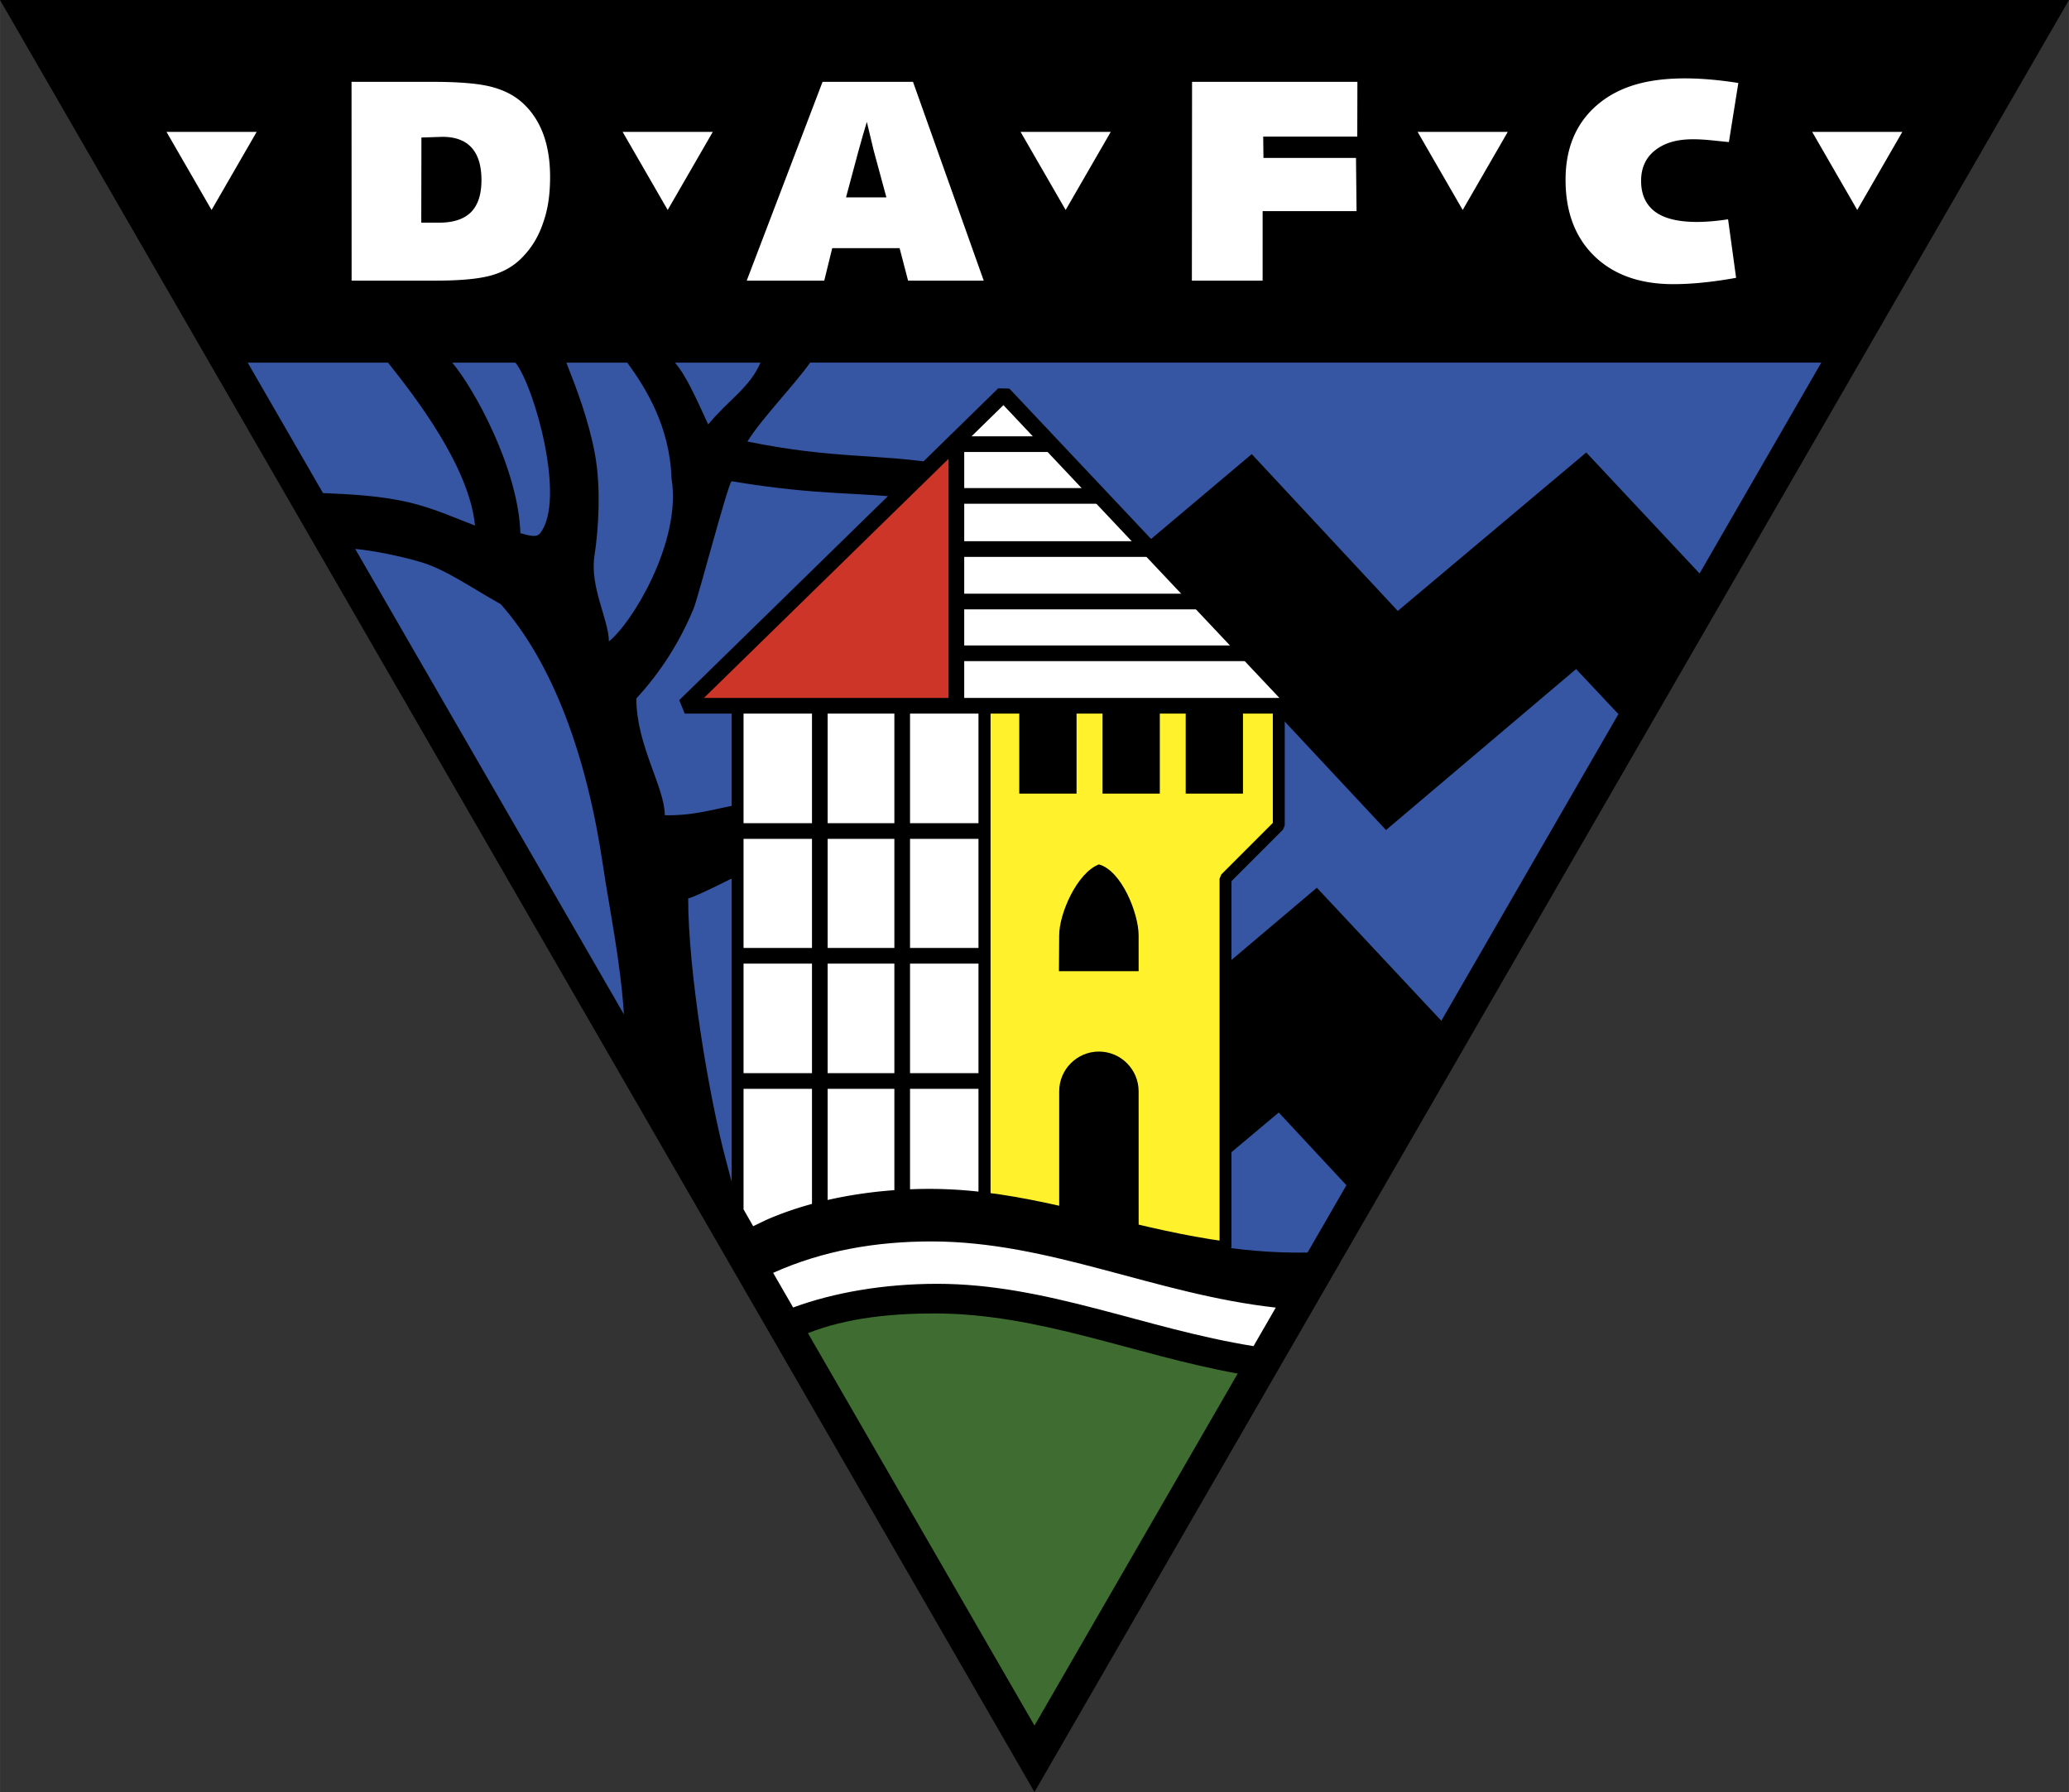
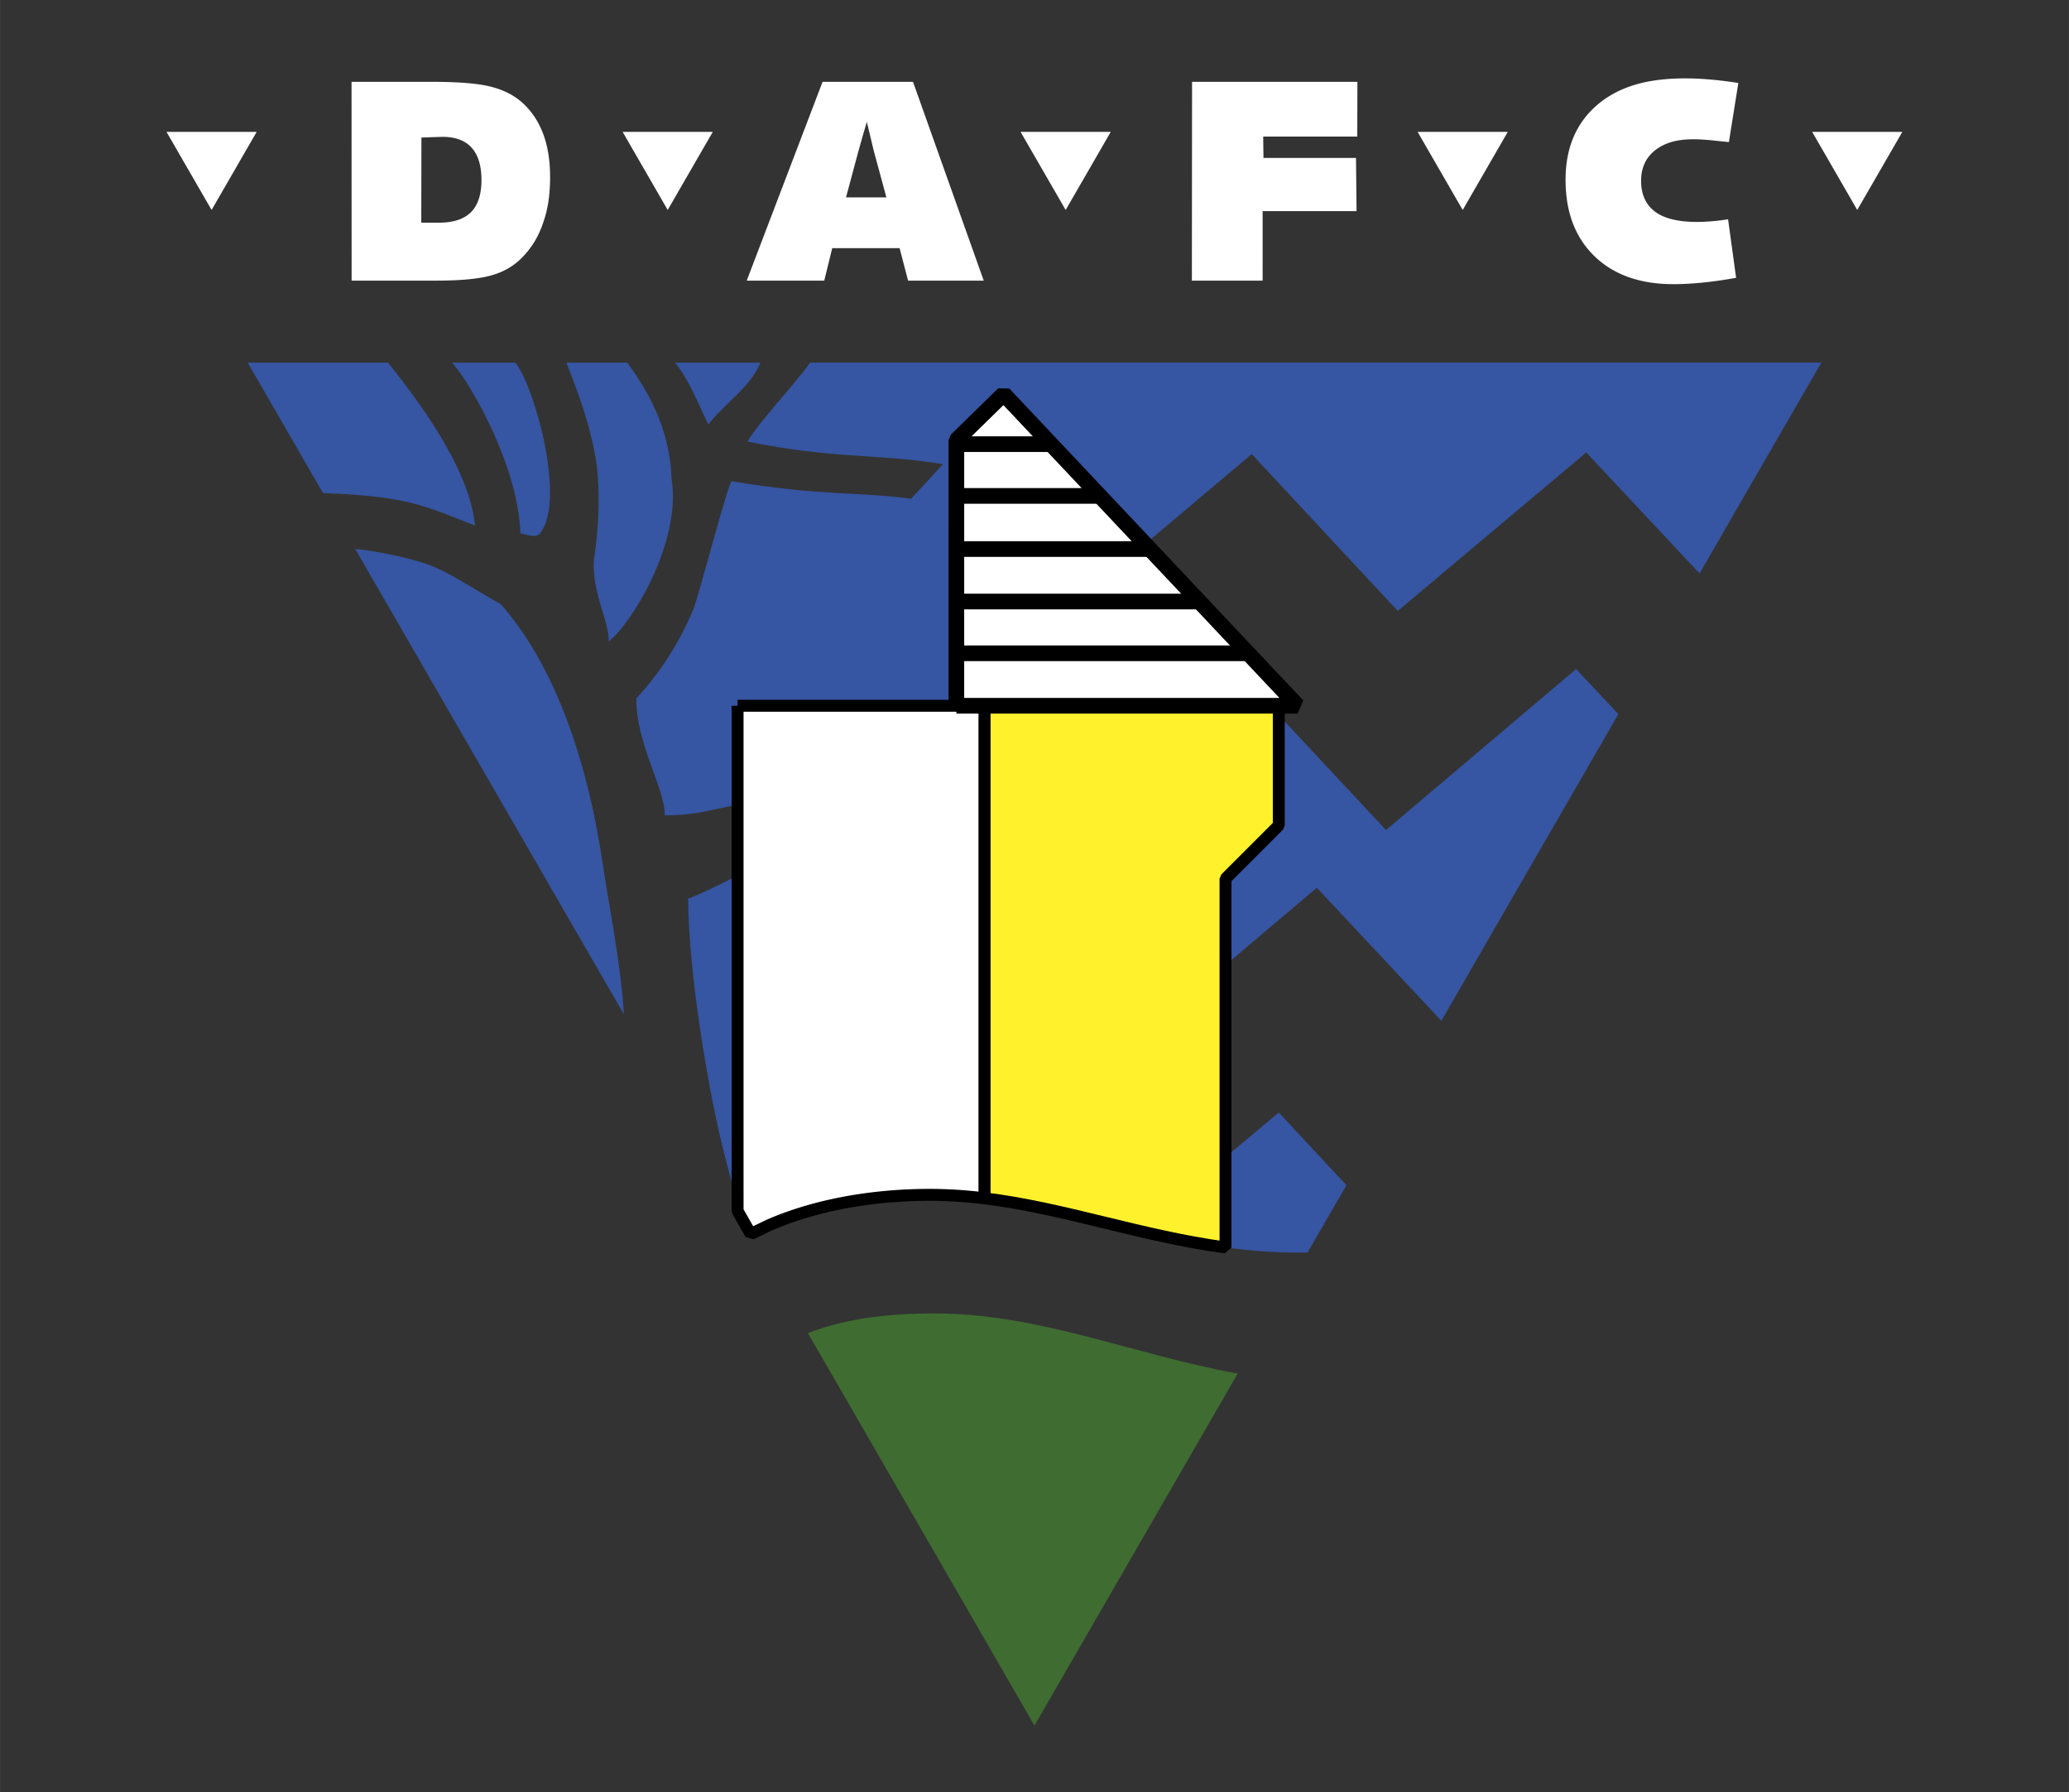
<svg xmlns="http://www.w3.org/2000/svg" width="2500" height="2165" viewBox="0 0 216.51 187.503">
  <rect x="0" y="0" width="216.51" height="187.503" fill="#333333" stroke="none" />
-   <path d="M0 0h216.51L108.252 187.503 0 0z" />
  <path d="M129.519 143.72l-21.267 36.833-23.707-41.062c4.116-1.626 8.856-2.062 13.241-2.062 10.985.001 20.84 4.323 31.733 6.291z" fill="#3f6c31" />
-   <path d="M133.504 136.818l-2.329 4.033c-11.44-1.833-21.655-6.521-33.096-6.521-5.627 0-10.841.92-15.083 2.477l-2.092-3.625c5.245-2.354 10.832-3.287 16.56-3.287 12.412.001 23.383 5.521 36.04 6.923z" fill="#fff" />
  <path d="M190.589 37.945l-12.735 22.059-11.859-12.659-19.724 16.58-15.281-16.41-11.862 9.999.357 1.963 25.555 27.372 19.891-16.844 4.426 4.714-18.528 32.09-13.028-13.922-11.654 9.858-.49 20.503 8.158-6.843 7.08 7.609-4.068 7.045c-14.832.262-26.259-6.042-39.524-6.042-7.376 0-14.044 1.581-18.742 4.105l-1.396-2.418c-.166-1.634-.816-3.809-1.176-5.209-1.88-7.051-3.977-19.979-3.977-27.499.47 0 5.593-2.575 5.719-2.68l.391-7.191c-2.349.124-4.863 1.269-8.56 1.173 0-2.938-2.975-7.31-2.975-12.218 2.532-2.75 4.488-5.807 5.972-9.341.51-1.214 3.681-13.407 4.009-13.384 9.471 1.575 13.343 1.084 18.773 1.833l3.335-3.616c-6.785-1.136-11.345-.505-20.467-2.375 1.559-2.491 4.823-5.801 6.567-8.255h105.813v.003zm-119.962 0h8.95c-1.112 2.622-3.391 3.928-5.469 6.467-1.45-3.171-2.384-5.211-3.481-6.467zm-11.362 0h6.375c1.958 2.672 4.455 6.706 4.63 12.108.562 3.341-.528 7.238-2.062 10.504-1.44 3.069-3.272 5.583-4.492 6.557 0-2.24-2.019-5.686-1.509-8.969.396-2.542.72-7.011.045-10.658-.661-3.578-1.987-7.013-2.987-9.542zm-11.945 0h6.612c1.957 2.399 5.332 14.349 2.595 17.84-.386.492-1.107.269-2.073.005-.208-6.774-4.895-15.222-7.134-17.845zM33.797 51.591l-7.878-13.646h14.684c2.958 3.708 8.514 10.948 9.103 17.047-1.623-.604-4.193-1.78-6.852-2.413-3.013-.717-6.187-.863-9.057-.988zm31.494 54.549L37.166 57.434c1.963.184 4.691.743 6.837 1.369 2.59.756 5.196 2.619 8.401 4.418 5.462 6.179 9.005 15.882 10.693 27.328.653 4.425 1.841 10.067 2.194 15.591z" fill="#3655a2" />
  <path d="M103.016 73.847h30.802v12.517l-5.574 5.574v38.591c-8.925-1.213-16.848-4.121-25.229-5.144V73.847h.001z" fill="#fff22d" stroke="#000" stroke-width="1.247" stroke-miterlimit="1" />
  <path d="M77.183 73.847h25.833v51.537a47.03 47.03 0 0 0-5.713-.364c-6.445 0-12.349 1.207-16.871 3.196l-1.871.903-1.377-2.418V73.847h-.001z" fill="#fff" stroke="#000" stroke-width="1.247" stroke-miterlimit="1" />
-   <path fill="none" stroke="#000" stroke-width="1.639" stroke-miterlimit="1" d="M77.247 86.951h25.751M102.998 100.005H77.247M103.016 113.108H77.2M94.41 73.847v51.298M85.789 126.409V73.847" />
-   <path d="M124.078 83.039h5.994v-9.192h-5.994v9.192zm-8.703 0h5.994v-9.192h-5.994v9.192zm-8.713 0h5.994v-9.192h-5.994v9.192zm4.177 43.759v-12.614c0-2.289 1.867-4.156 4.156-4.156s4.156 1.867 4.156 4.156l.002 14.594c-2.809-.656-5.562-1.36-8.314-1.98zm-.026-25.18l.025-3.753c0-2.289 1.867-6.534 4.156-7.42 2.369.645 4.156 5.131 4.156 7.42l.002 3.755-8.339-.002z" />
  <path d="M100.078 73.847h35.706L105.027 41.22l-4.948 4.839-.001 27.788z" fill="#fff" stroke="#000" stroke-width="1.639" stroke-miterlimit="1" />
-   <path d="M71.652 73.847h28.426V46.059L71.652 73.847z" fill="#cd3529" stroke="#000" stroke-width="1.639" stroke-miterlimit="1" />
  <path fill="none" stroke="#000" stroke-width="1.639" stroke-miterlimit="1" d="M100.078 46.472h9.864M115.118 51.89h-15.04M100.078 57.451h20.284M100.078 62.94h25.392M130.577 68.358h-30.499" />
  <path d="M189.637 13.799h9.435l-4.718 8.171-4.717-8.171zm-8.714 1.065c-1.179-.103-2.469-.292-3.73-.292-1.429 0-2.822.246-3.973 1.139-.992.769-1.485 1.843-1.485 3.214 0 1.375.46 2.427 1.375 3.158 1.114.885 2.831 1.145 4.517 1.139 1.153-.005 2.292-.135 3.21-.276l.84 6.123c-2.105.383-4.43.663-6.574.663-3.481 0-6.232-.976-8.248-2.927-2.016-1.956-3.025-4.62-3.025-7.992 0-3.278 1.074-5.863 3.217-7.751 1.474-1.298 3.334-2.15 5.581-2.557 1.256-.227 2.577-.314 3.908-.303 1.822.015 3.662.212 5.375.481l-.988 6.181zm-32.576-1.065h9.435l-4.717 8.171-4.718-8.171zm-6.301-5.236l-.014 5.728h-9.844l.027 2.235h9.684l.058 5.565h-9.828l-.002 7.272h-7.403l.019-20.8h17.303zm-35.247 5.236h9.435l-4.718 8.171-4.717-8.171zM95.541 8.563l7.4 20.8h-7.917l-.886-3.399h-7.05l-.836 3.399H78.14l7.936-20.8h9.465zm-4.111 7.198l-.441-1.839-.279-1.165-.411 1.384-.5 1.782-1.267 4.729h4.224l-1.326-4.891zm-26.277-1.962h9.435L69.87 21.97l-4.717-8.171zM45.227 8.563c2.709 0 4.725.162 6.051.486 1.323.323 2.423.863 3.297 1.621.991.87 1.737 1.963 2.238 3.267.497 1.304.75 2.83.75 4.578 0 .923-.06 1.779-.177 2.57a11.85 11.85 0 0 1-.562 2.257c-.471 1.405-1.202 2.607-2.193 3.606-.844.874-1.91 1.496-3.199 1.861-1.292.37-3.237.554-5.837.554h-8.802l-.008-20.8h8.442zm1.062 5.755l-2.191.072-.017 8.91h1.839c1.511 0 2.63-.365 3.361-1.096.731-.735 1.1-1.854 1.1-3.365 0-1.492-.343-2.619-1.024-3.38-.683-.761-1.704-1.141-3.068-1.141zm-28.868-.519h9.435l-4.717 8.171-4.718-8.171z" fill="#fff" />
</svg>